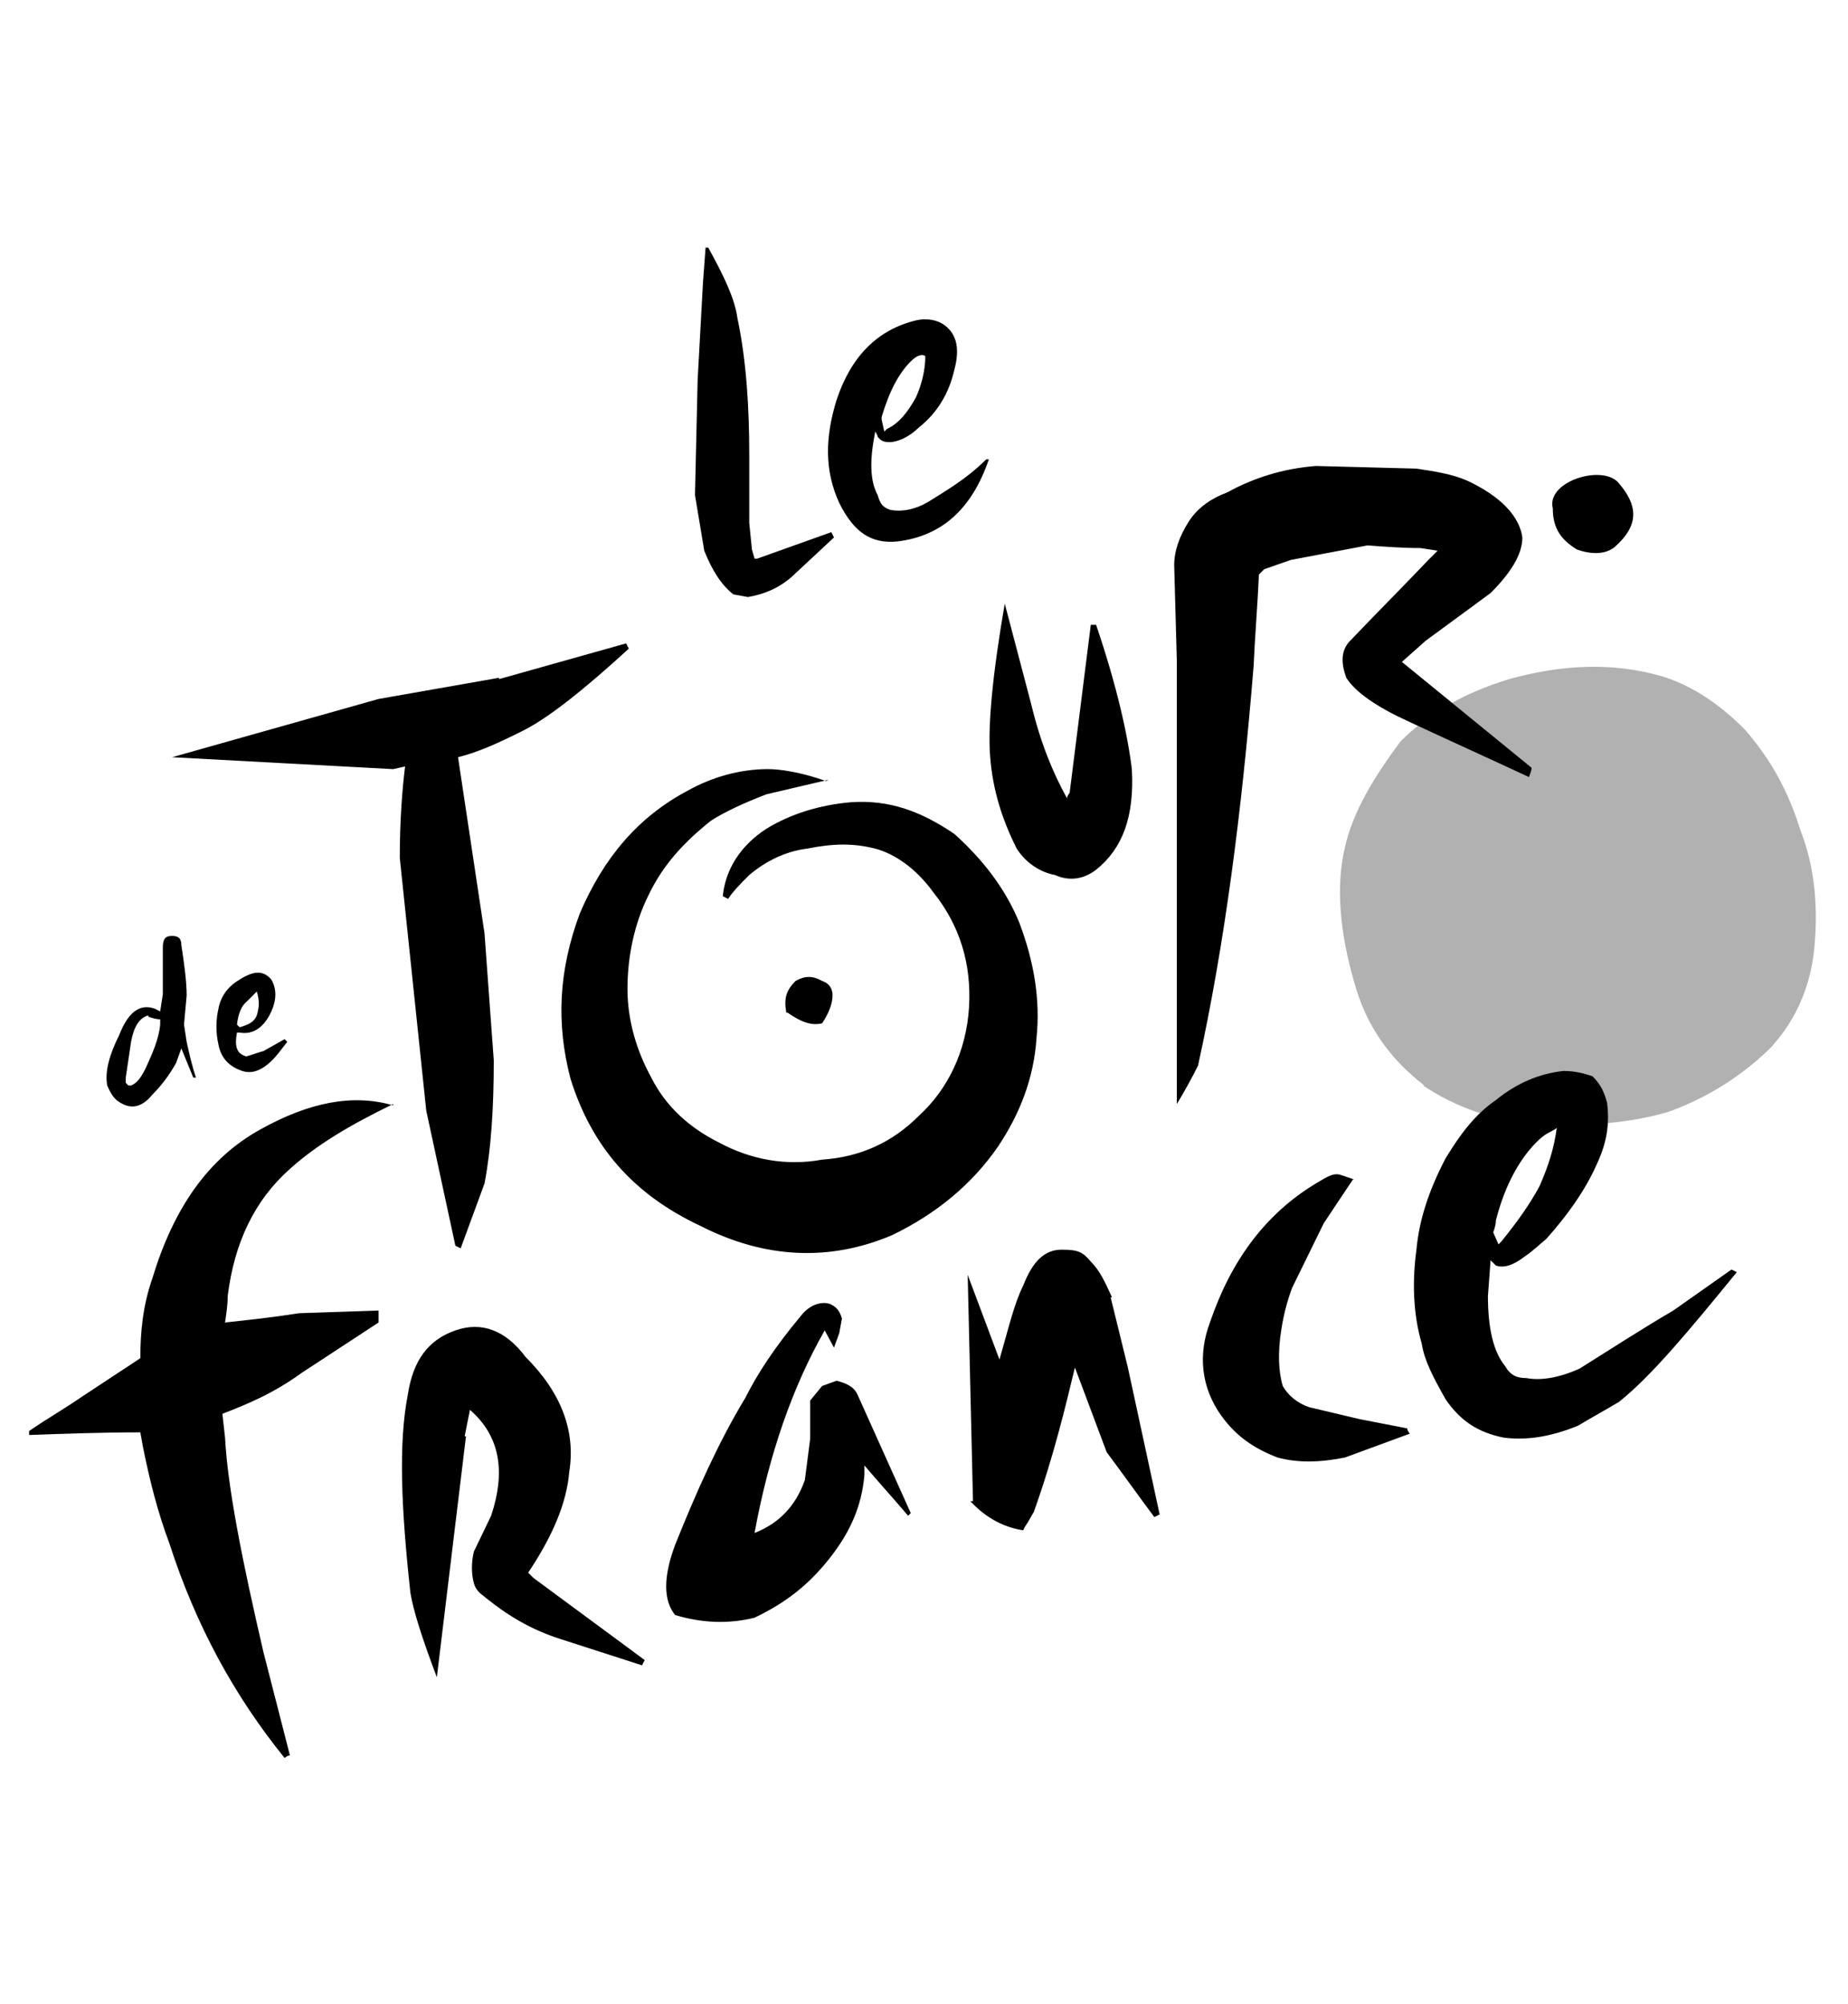
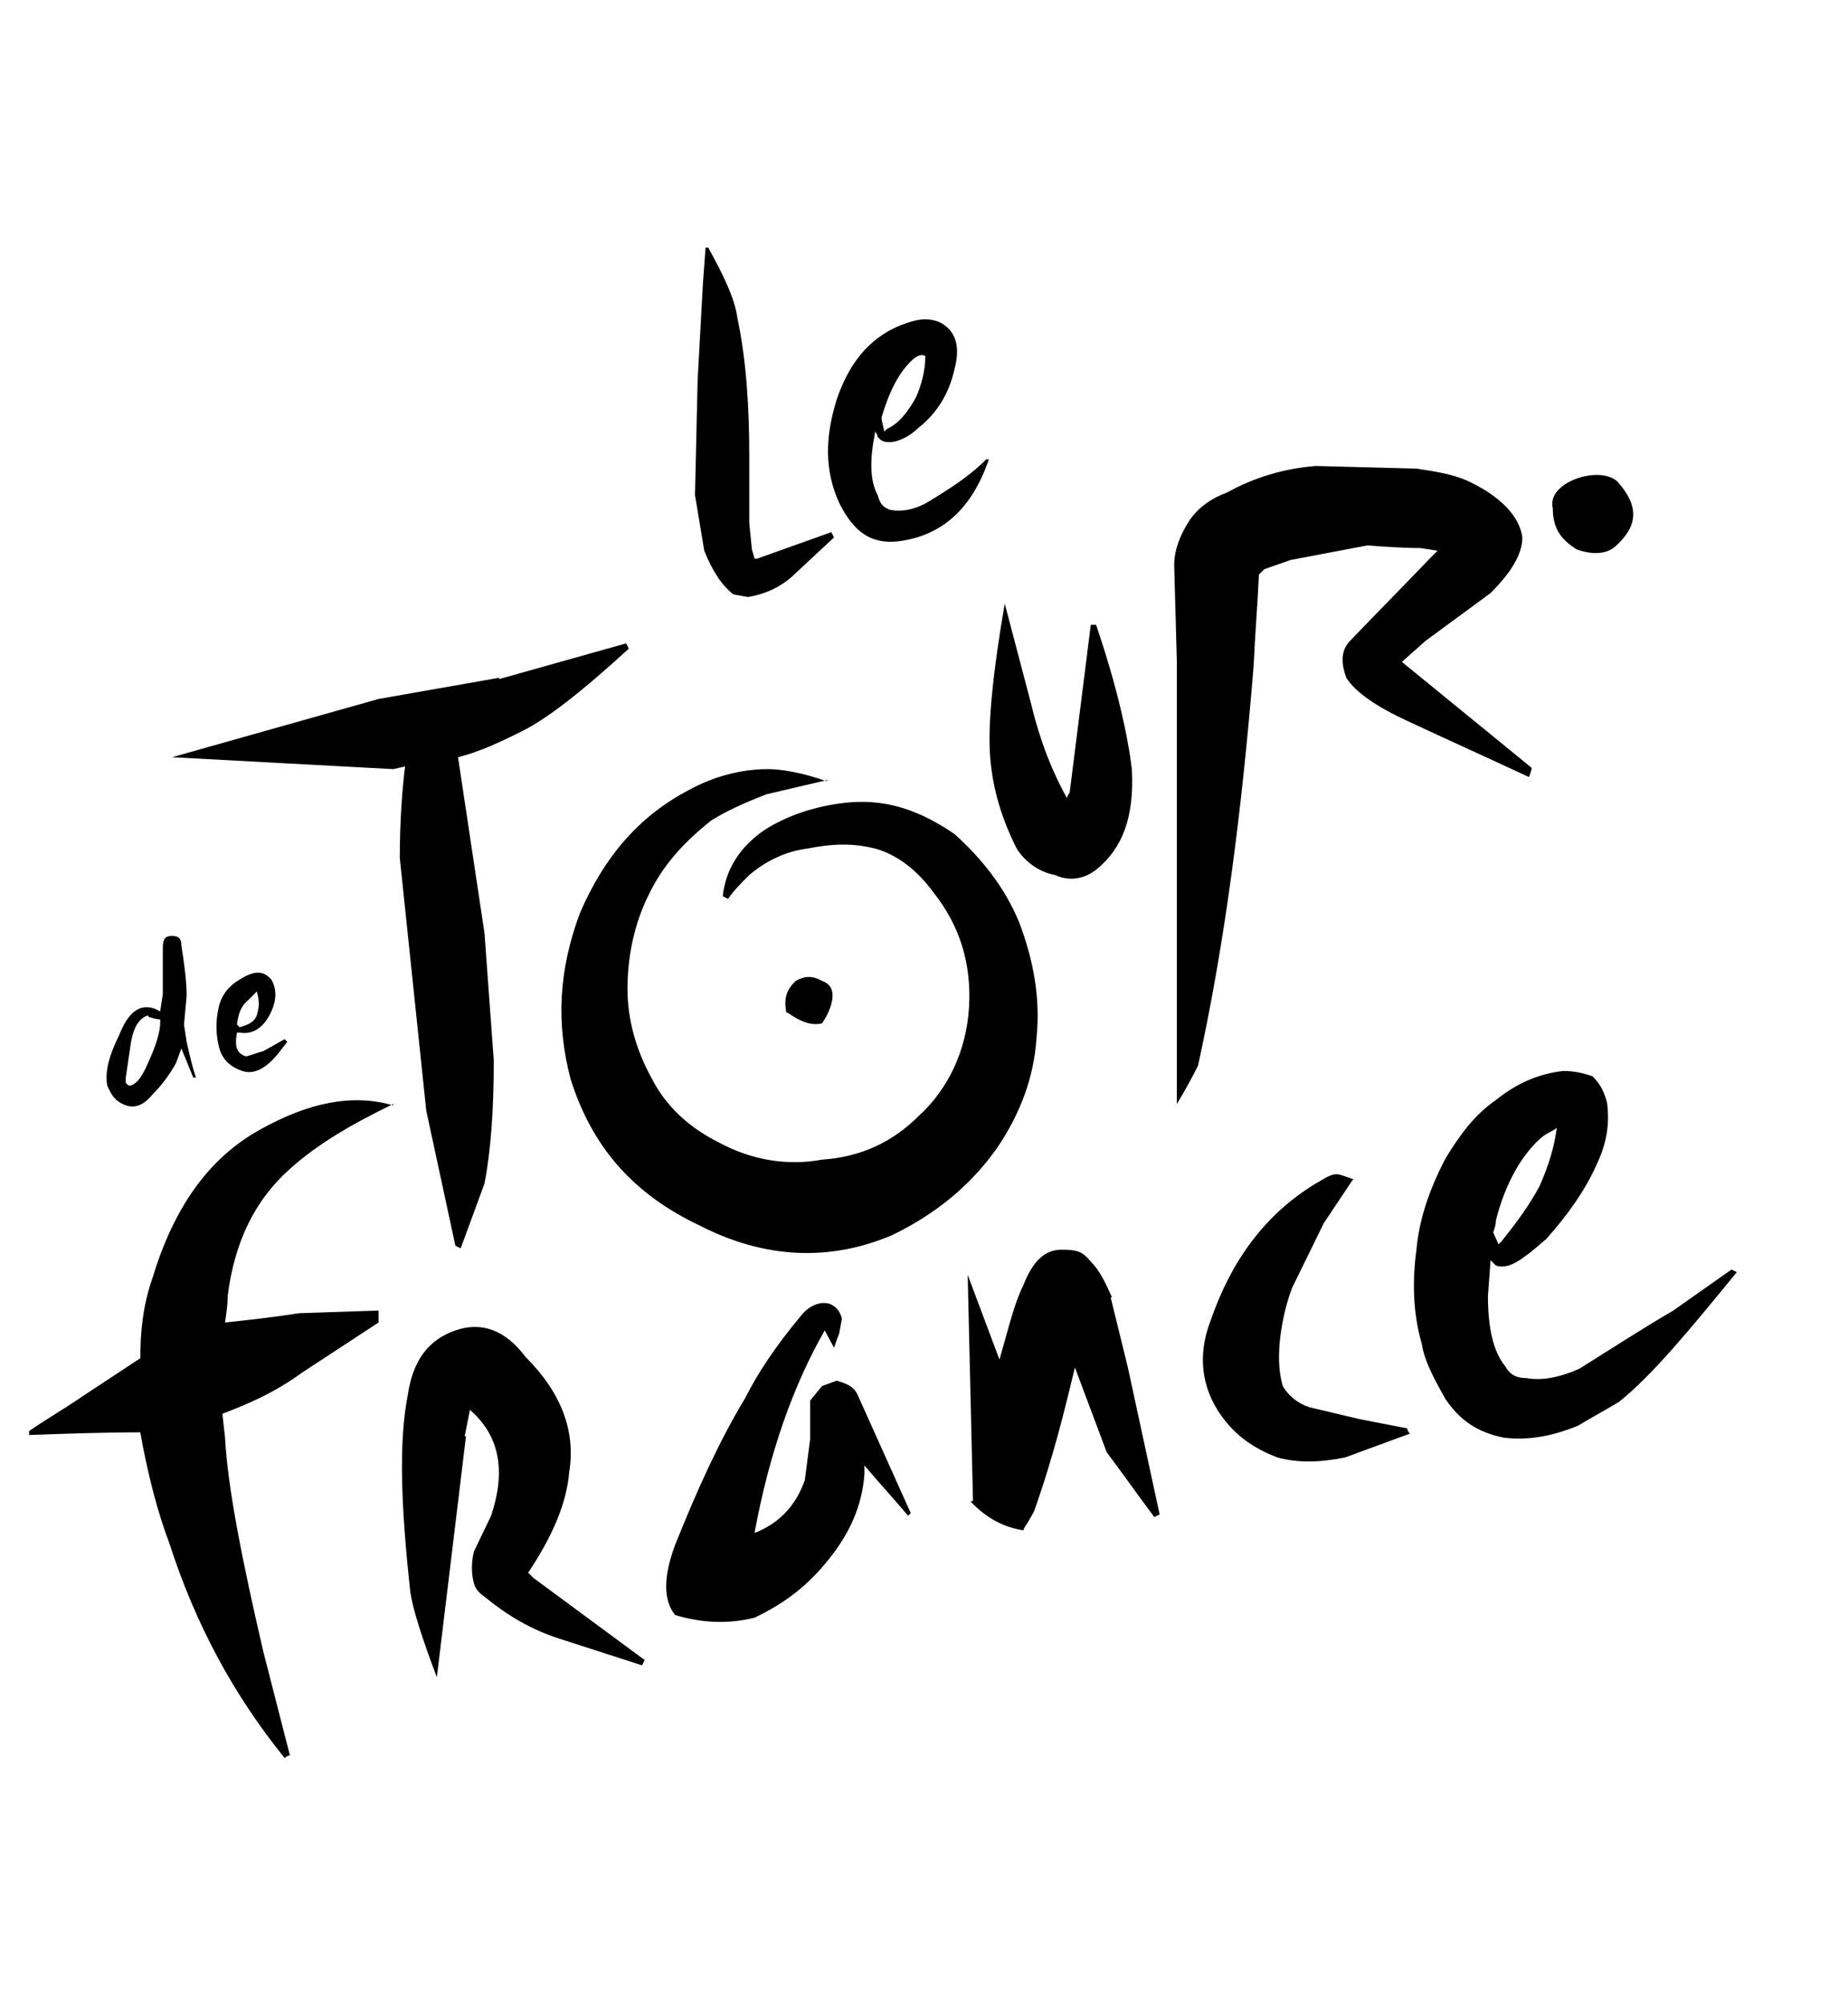
<svg xmlns="http://www.w3.org/2000/svg" id="Layer_7" version="1.1" viewBox="0 0 139.6 151.4">
  <defs>
    <style>
      .st0 {
        fill: #b1b1b1;
      }

      .st0, .st1 {
        fill-rule: evenodd;
      }
    </style>
  </defs>
-   <path class="st0" d="M107.5,82c2.4,1.6,5.3,2.7,8.7,2.9,3.3.2,6.7,0,9.8-.9,3.1-1.1,5.8-2.9,7.8-4.9,2-2.2,3.1-4.9,3.3-8,.2-2.7,0-5.6-1.1-8.4-.9-2.9-2.2-5.3-4.2-7.6-2-2-4-3.3-6.2-4-3.8-1.1-7.6-.9-11.6.2-3.6,1.1-6.2,2.7-8.2,4.7-2,2.7-3.6,5.3-4.2,8-.7,2.9-.4,6.4.7,10.2.9,3.3,2.7,5.8,5.3,7.8h0Z" />
  <path class="st1" d="M62.6,58.9l-4.7,1.1c-1.8.7-3.1,1.3-4.2,2-2,1.6-3.6,3.3-4.7,5.6-1.1,2.2-1.6,4.7-1.6,7.1s.7,4.7,1.8,6.7c1.1,2.2,2.9,3.8,5.1,4.9,2.4,1.3,5.1,1.8,7.8,1.3,2.9-.2,5.3-1.3,7.3-3.3,2.2-2,3.6-4.9,3.8-8.2.2-3.3-.7-6.2-2.7-8.7-1.3-1.8-2.9-2.9-4.4-3.3-1.6-.4-3.1-.4-5.1,0-1.6.2-3.1.9-4.4,2-.6.6-1.2,1.2-1.6,1.8l-.4-.2c.2-2,1.3-3.8,3.3-5.1,1.8-1.1,4-1.8,6.4-2,2.9-.2,5.3.7,7.8,2.4,2,1.8,3.8,4,4.9,6.7,1.1,2.9,1.6,5.8,1.3,8.7-.2,3.1-1.3,5.8-2.9,8.2-2,2.9-4.7,5.1-8,6.7-4.7,2-9.6,1.8-14.5-.7-5.1-2.4-8.2-6-9.8-11.1-1.1-4.2-.9-8.2.7-12.5,1.8-4.2,4.4-7.3,8.2-9.3,1.8-1,3.9-1.6,6-1.6.9,0,2.4.2,4.4.9h0ZM75.9,45.6l2,7.6c.7,2.9,1.6,5.1,2.7,7.1,0-.1.1-.3.2-.4l1.6-12.7h.4c1.6,4.7,2.4,8.4,2.7,10.9.2,3.6-.7,6-2.7,7.6-.9.7-2,.9-3.1.4-1.1-.2-2.2-.9-2.9-2-1.1-2.2-1.8-4.4-2-6.9-.2-2.4.2-6.4,1.1-11.6h0ZM59.5,76.5c1,.7,1.8,1,2.6.8.5-.7,1.5-2.7,0-3.2-.7-.4-1.3-.4-2,0-.7.7-.9,1.3-.7,2.4h0ZM83.9,98l1.3,5.3c.8,3.7,1.6,7.4,2.4,11.1l-.4.2c-1.2-1.6-2.4-3.3-3.6-4.9l-2.4-6.4c-.7,2.9-1.6,6.7-3.1,10.9l-.4.7c-.1.2-.3.4-.4.7-1.3-.2-2.7-.8-4-2.2h.2l-.4-17.1,2.4,6.4c.7-2.4,1.1-4.2,1.8-5.6.7-1.8,1.6-2.7,2.9-2.7s1.6.2,2.2.9c.7.7,1.1,1.6,1.6,2.7h0ZM102.2,89.1l-2.2,3.3-2.4,4.9c-.4,1.1-.7,2.2-.9,3.8-.2,1.8,0,2.9.2,3.6.4.7,1.1,1.3,2,1.6,1.3.3,2.5.6,3.8.9l3.6.7c0,.1.1.3.2.4l-4.9,1.8c-2,.4-3.6.4-5.1,0-1.8-.7-3.1-1.6-4.2-3.1-1.6-2.2-1.8-4.7-.9-7.1,1.6-4.7,4.2-8.2,8-10.5.7-.4,1.1-.7,1.6-.7.2,0,.7.2,1.3.4h0ZM116.6,85.8c-1.6,1.3-2.9,3.6-3.6,6.4,0,.3-.1.6-.2.9l.4.9.2-.2c1.3-1.6,2.2-2.9,2.9-4.2.7-1.6,1.1-2.9,1.3-4.4-.2.2-.8.4-1.1.7h0ZM120.6,88c-.9,2-2.2,3.8-3.8,5.6-.5.4-1,.9-1.6,1.3-.9.7-1.6.9-2.2.7l-.4-.4-.2,2.7c0,2.4.4,4.2,1.3,5.3.4.7.9.9,1.6.9,1.1.2,2.4,0,4-.7,2.4-1.5,4.7-3,7.1-4.4l4.4-3.1.4.2c-3.6,4.4-6.4,7.8-8.9,9.8-1,.6-2.1,1.2-3.1,1.8-2.2.9-4,1.1-5.6.9-2-.4-3.3-1.3-4.4-2.9-.9-1.6-1.6-2.9-1.8-4.2-.7-2.4-.7-4.9-.4-7.1.2-2.2.9-4.4,2.2-6.9,1.1-1.8,2.2-3.3,3.8-4.4,1.6-1.3,3.3-2,5.1-2.2.9,0,1.6.2,2.2.4.7.7.9,1.3,1.1,2,.2,1.6,0,3.1-.9,4.9h0ZM35.2,108.5l-2.2,18.2c-1.1-2.9-1.8-5.1-2-6.4-.7-6.4-.9-11.3-.2-14.9.4-2.7,1.6-4.2,3.6-4.9s3.8,0,5.3,2c2.7,2.7,3.8,5.6,3.3,8.7-.2,2.4-1.3,4.9-3.1,7.6.1.1.3.3.4.4l8.4,6.2-.2.4-6.2-2c-2.2-.7-4-1.8-5.6-3.1-.2-.2-.7-.4-.9-1.1-.2-.7-.2-1.6,0-2.4l1.3-2.7c1.1-3.3.7-6-1.6-8l-.4,2h0ZM63,101.8l-.7-1.3c-2.4,4.2-4.2,9.3-5.3,15.3,1.8-.7,3.1-2,3.8-4l.4-3.1v-2.9l.9-1.1,1.1-.4c.7.2,1.3.4,1.6,1.1l4,8.9-.2.2c-1.1-1.3-2.2-2.5-3.3-3.8v.7c-.2,2.4-1.1,4.4-2.7,6.4-1.6,2-3.3,3.3-5.6,4.4-2,.5-4,.4-6-.2-.9-1.1-.9-2.9,0-5.3,1.6-4,3.3-7.8,5.3-11.1.9-1.8,2.2-3.8,4.2-6.2.7-.9,1.6-1.1,2.2-.9.4.2.7.4.9,1.1l-.2,1.1-.4,1.1h0ZM117.3,38.4c0,1.6.7,2.4,1.8,3.1,1.1.4,2.2.4,2.9-.2,1.8-1.6,1.8-3.1.2-4.9-1.3-1.3-5.4,0-4.9,2h0ZM110.6,36.2c2.9,1.3,4.2,2.9,4.4,4.4,0,1.3-.9,2.7-2.4,4.2l-4.9,3.6-1.8,1.6,9.8,8c0,.2-.1.4-.2.7-3-1.4-6.1-2.8-9.1-4.2-2.4-1.1-4-2.2-4.7-3.3-.4-1.1-.4-2,.2-2.7,2-2.1,4-4.1,6-6.2l.7-.7-1.3-.2c-1.3,0-2.7-.1-4-.2l-5.8,1.1-2,.7c-.1.1-.3.3-.4.4-.1,2.3-.3,4.6-.4,6.9-.9,11.1-2.2,21.1-4.2,30.2-.5,1-1,1.9-1.6,2.9v-33.4l-.2-7.3c0-1.1.4-2.2,1.1-3.3s1.8-1.8,2.9-2.2c2-1.1,4.2-1.8,6.7-2l7.6.2c1.3.2,2.7.4,3.8.9h0ZM66.1,32.7c-.4,2-.4,3.6.2,4.7.2.7.4.9.9,1.1.9.2,2,0,3.1-.7,1.1-.7,2.7-1.6,4.2-3.1h.2c-1.3,3.8-3.6,5.8-6.9,6.2-2,.2-3.3-.7-4.4-2.9-1.1-2.4-1.1-4.9-.2-7.8,1.1-3.3,3.1-5.3,6-6,.9-.2,1.7,0,2.2.4.9.7,1.1,1.8.7,3.3-.4,1.8-1.3,3.3-2.7,4.4-.7.7-1.6,1.1-2.2,1.1s-.7-.2-.9-.4c0-.1-.1-.3-.2-.4h0ZM69.9,26.9c-.3-.2-.7,0-1.1.4-.9.9-1.6,2.2-2.2,4.2v.2l.2.9.2-.2c.9-.4,1.6-1.3,2.2-2.4.4-.9.7-2,.7-3.1h0ZM53.5,18.7c1.1,2,2,3.8,2.2,5.3.7,3.3.9,6.9.9,10.4v5.1l.2,2,.2.7h.2l5.6-2,.2.4-2.9,2.7c-1.1,1.1-2.4,1.6-3.6,1.8l-1.1-.2c-.9-.7-1.6-1.8-2.2-3.3l-.7-4.2.2-8.7.4-7.3.2-2.7h0ZM19.4,74.9c0,0-.6.6-.7.7-.5.4-.7,1-.8,1.8l.2.2c.7-.2,1.1-.4,1.3-.9.2-.7.2-1.1,0-1.8h0ZM17.9,78c-.2,1.1,0,1.6.7,1.8.4-.1.9-.3,1.3-.4l1.6-.9.2.2-.7.9c-.9,1.1-1.8,1.6-2.7,1.3s-1.6-.9-1.8-2c-.2-.9-.2-1.8,0-2.7.2-1.1.9-1.8,1.6-2.2,1.1-.7,1.8-.7,2.4,0,.4.7.4,1.5,0,2.4-.5,1.1-1.3,1.8-2.4,1.6,0,0-.1,0-.2,0h0ZM11.2,76.7c-.7.2-1.1.9-1.3,2l-.4,2.7v.4l.2.2h.2c.5-.2.8-.7,1.1-1.3.5-1.1,1-2.2,1.1-3.3v-.4c-.3,0-.6-.1-.9-.2ZM12.3,71.6c0-.7.2-.9.7-.9s.7.2.7.7c.2,1.3.4,2.7.4,3.8l-.2,2.2.2,1.3c.2.9.4,1.8.7,2.7h-.2l-.9-2.2-.4,1.1c-.5.9-1.1,1.7-1.8,2.4-.9,1.1-1.8,1.1-2.7.4-.2-.2-.4-.4-.7-1.1-.2-1.1.2-2.4.9-3.8.7-1.8,1.6-2.4,2.7-2l.4.2.2-1.3v-3.6s0,0,0,0ZM37.7,51.3l9.6-2.7.2.4c-3.6,3.3-6.2,5.3-8,6.2-1.8.9-3.3,1.6-4.9,2l2,13.3.7,9.6c0,3.6-.2,6.7-.7,9.3l-1.8,4.9-.4-.2-2.2-10.2-2-19.1c0-2.9.2-5.3.4-6.9l-.9.2-16.7-.9,15.6-4.4,9.1-1.6ZM29.7,83.4c-3.3,1.6-5.8,3.1-7.8,4.9-2.7,2.4-4.2,5.6-4.7,9.6,0,.7-.1,1.3-.2,2,1.9-.2,3.7-.4,5.6-.7l6-.2v.9l-5.8,3.8c-2.2,1.6-4.2,2.4-6,3.1l.2,1.8c.2,3.8,1.3,9.3,2.9,16.2l2,7.8c-.1,0-.3.1-.4.2-3.8-4.7-6.7-10-8.7-16.2-.9-2.4-1.5-4.8-2-7.3l-.2-1.1c-2.8,0-5.6.1-8.4.2v-.3c1.3-.9,2.7-1.7,4-2.6l4.4-2.9c0-2,.2-4,.9-6,1.6-5.3,4.2-9.1,8.2-11.3,3.6-2,6.9-2.7,10-1.8h0Z" />
</svg>